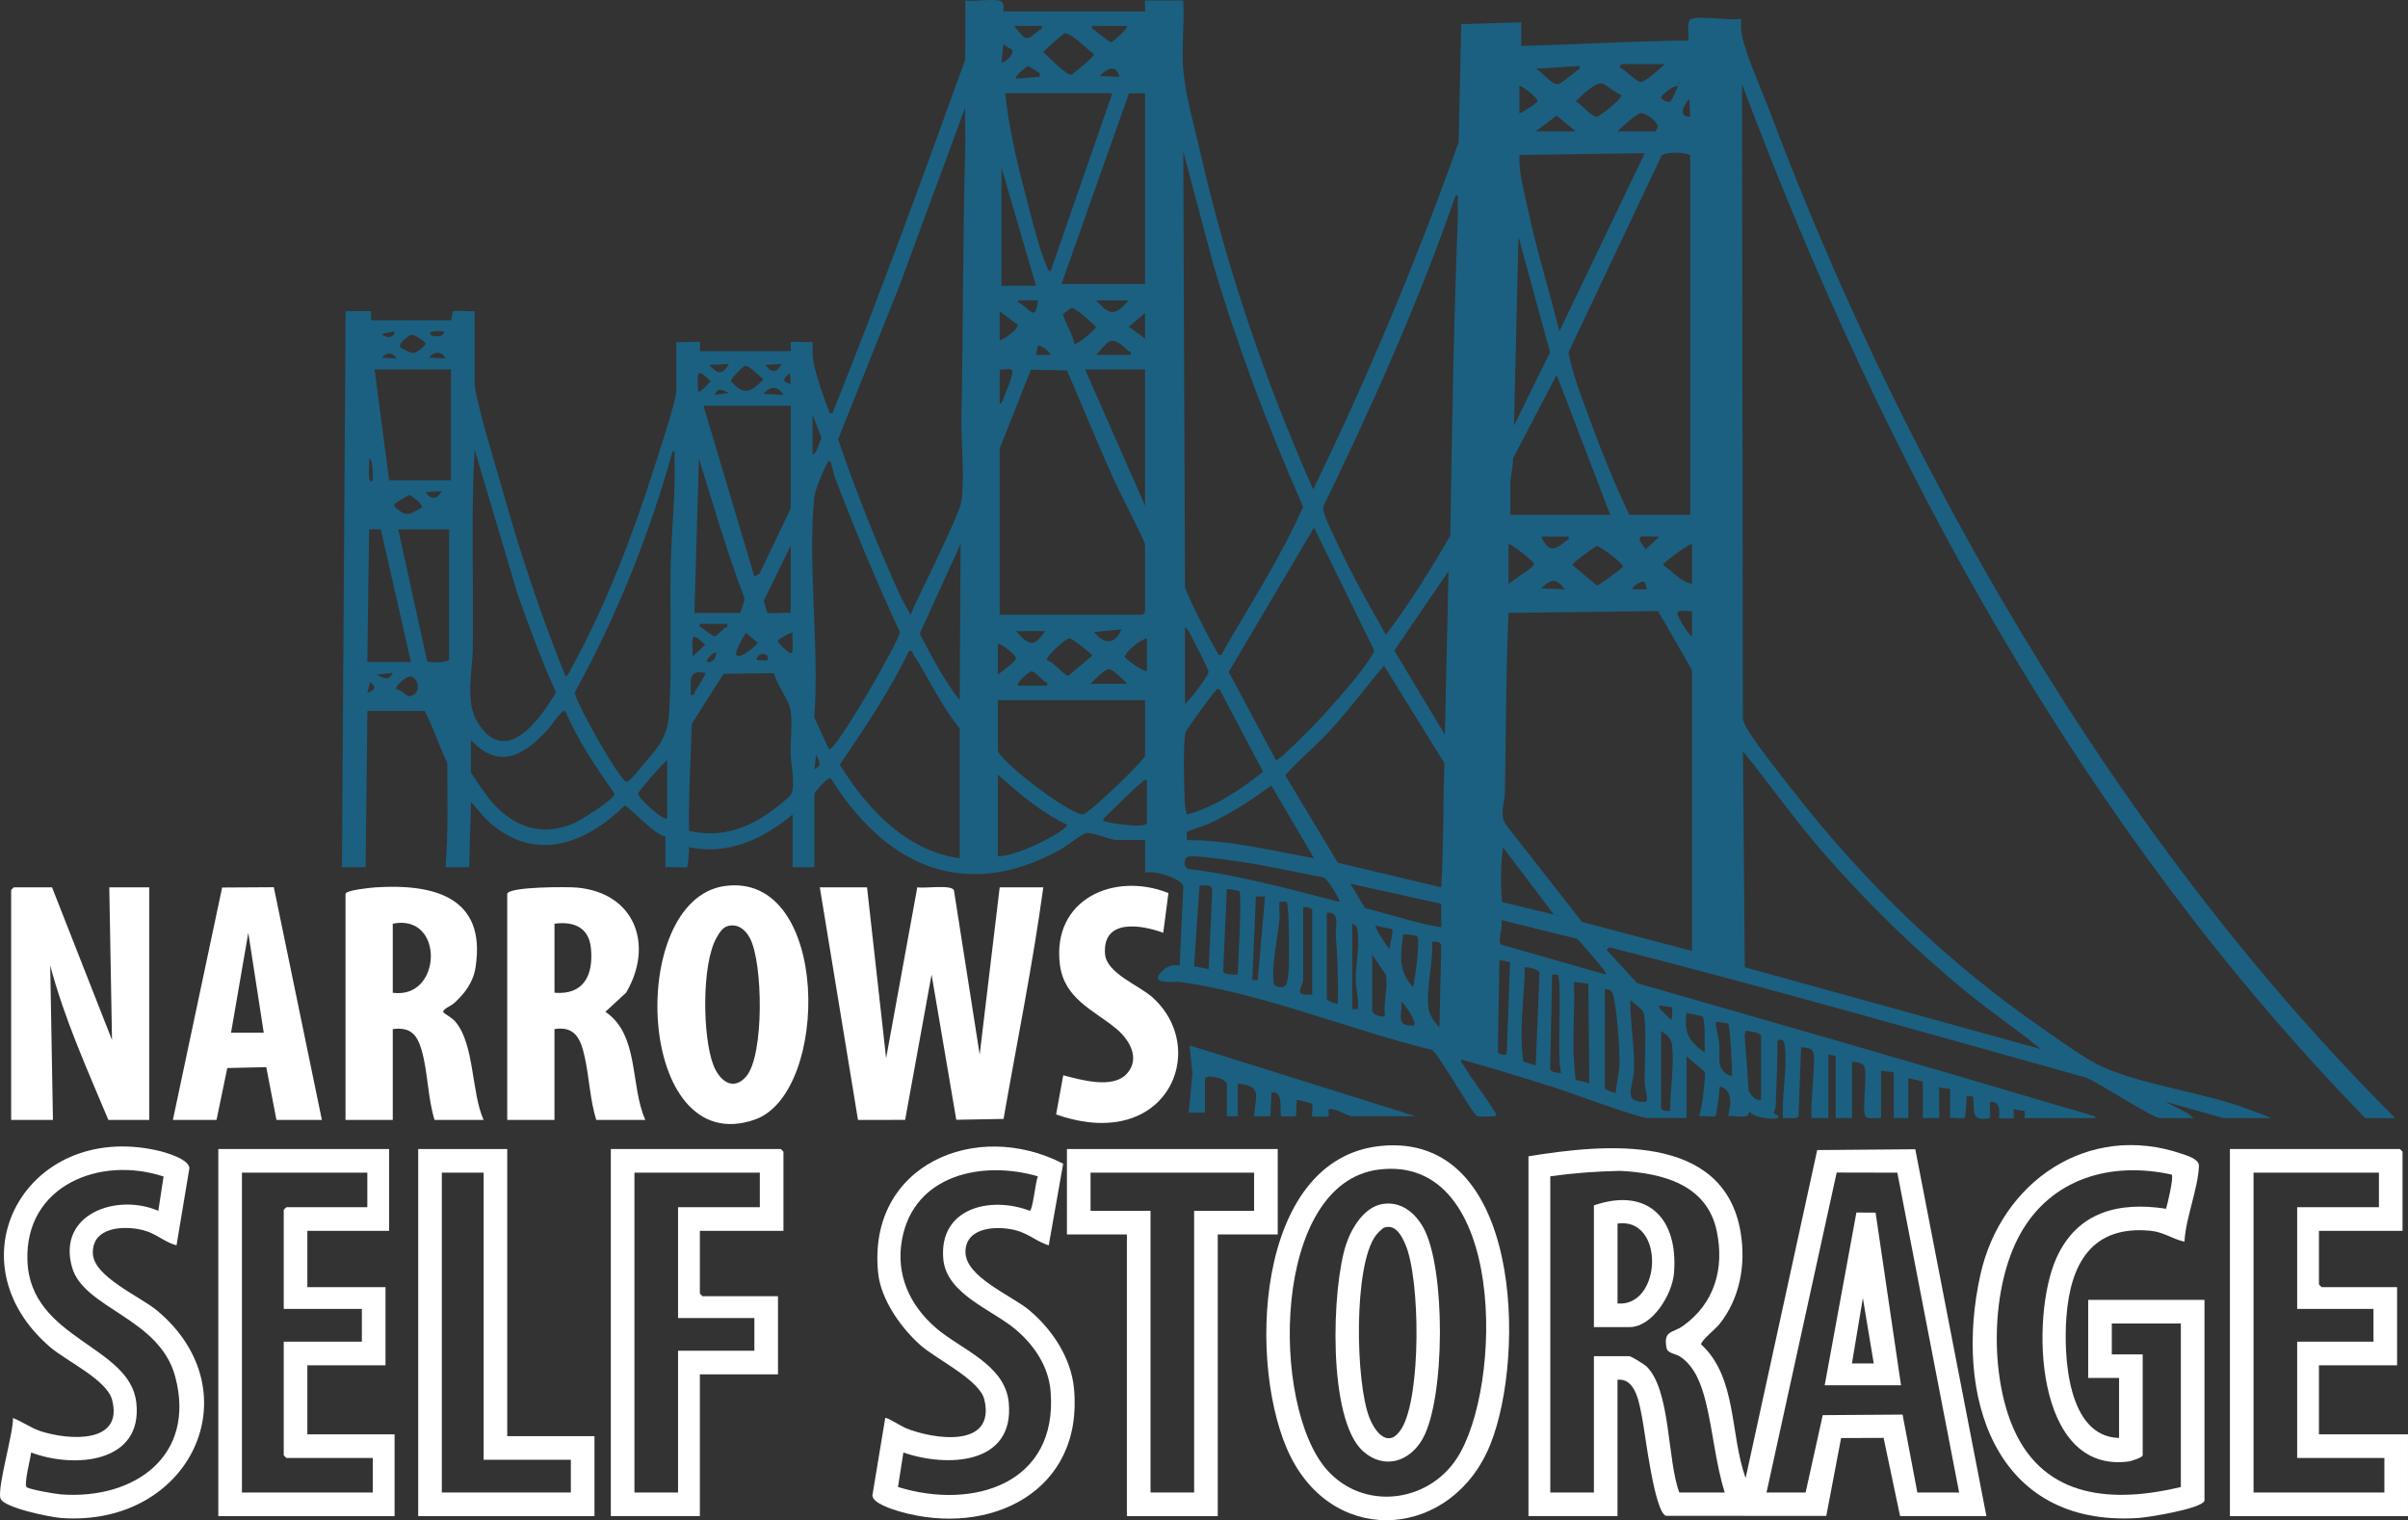
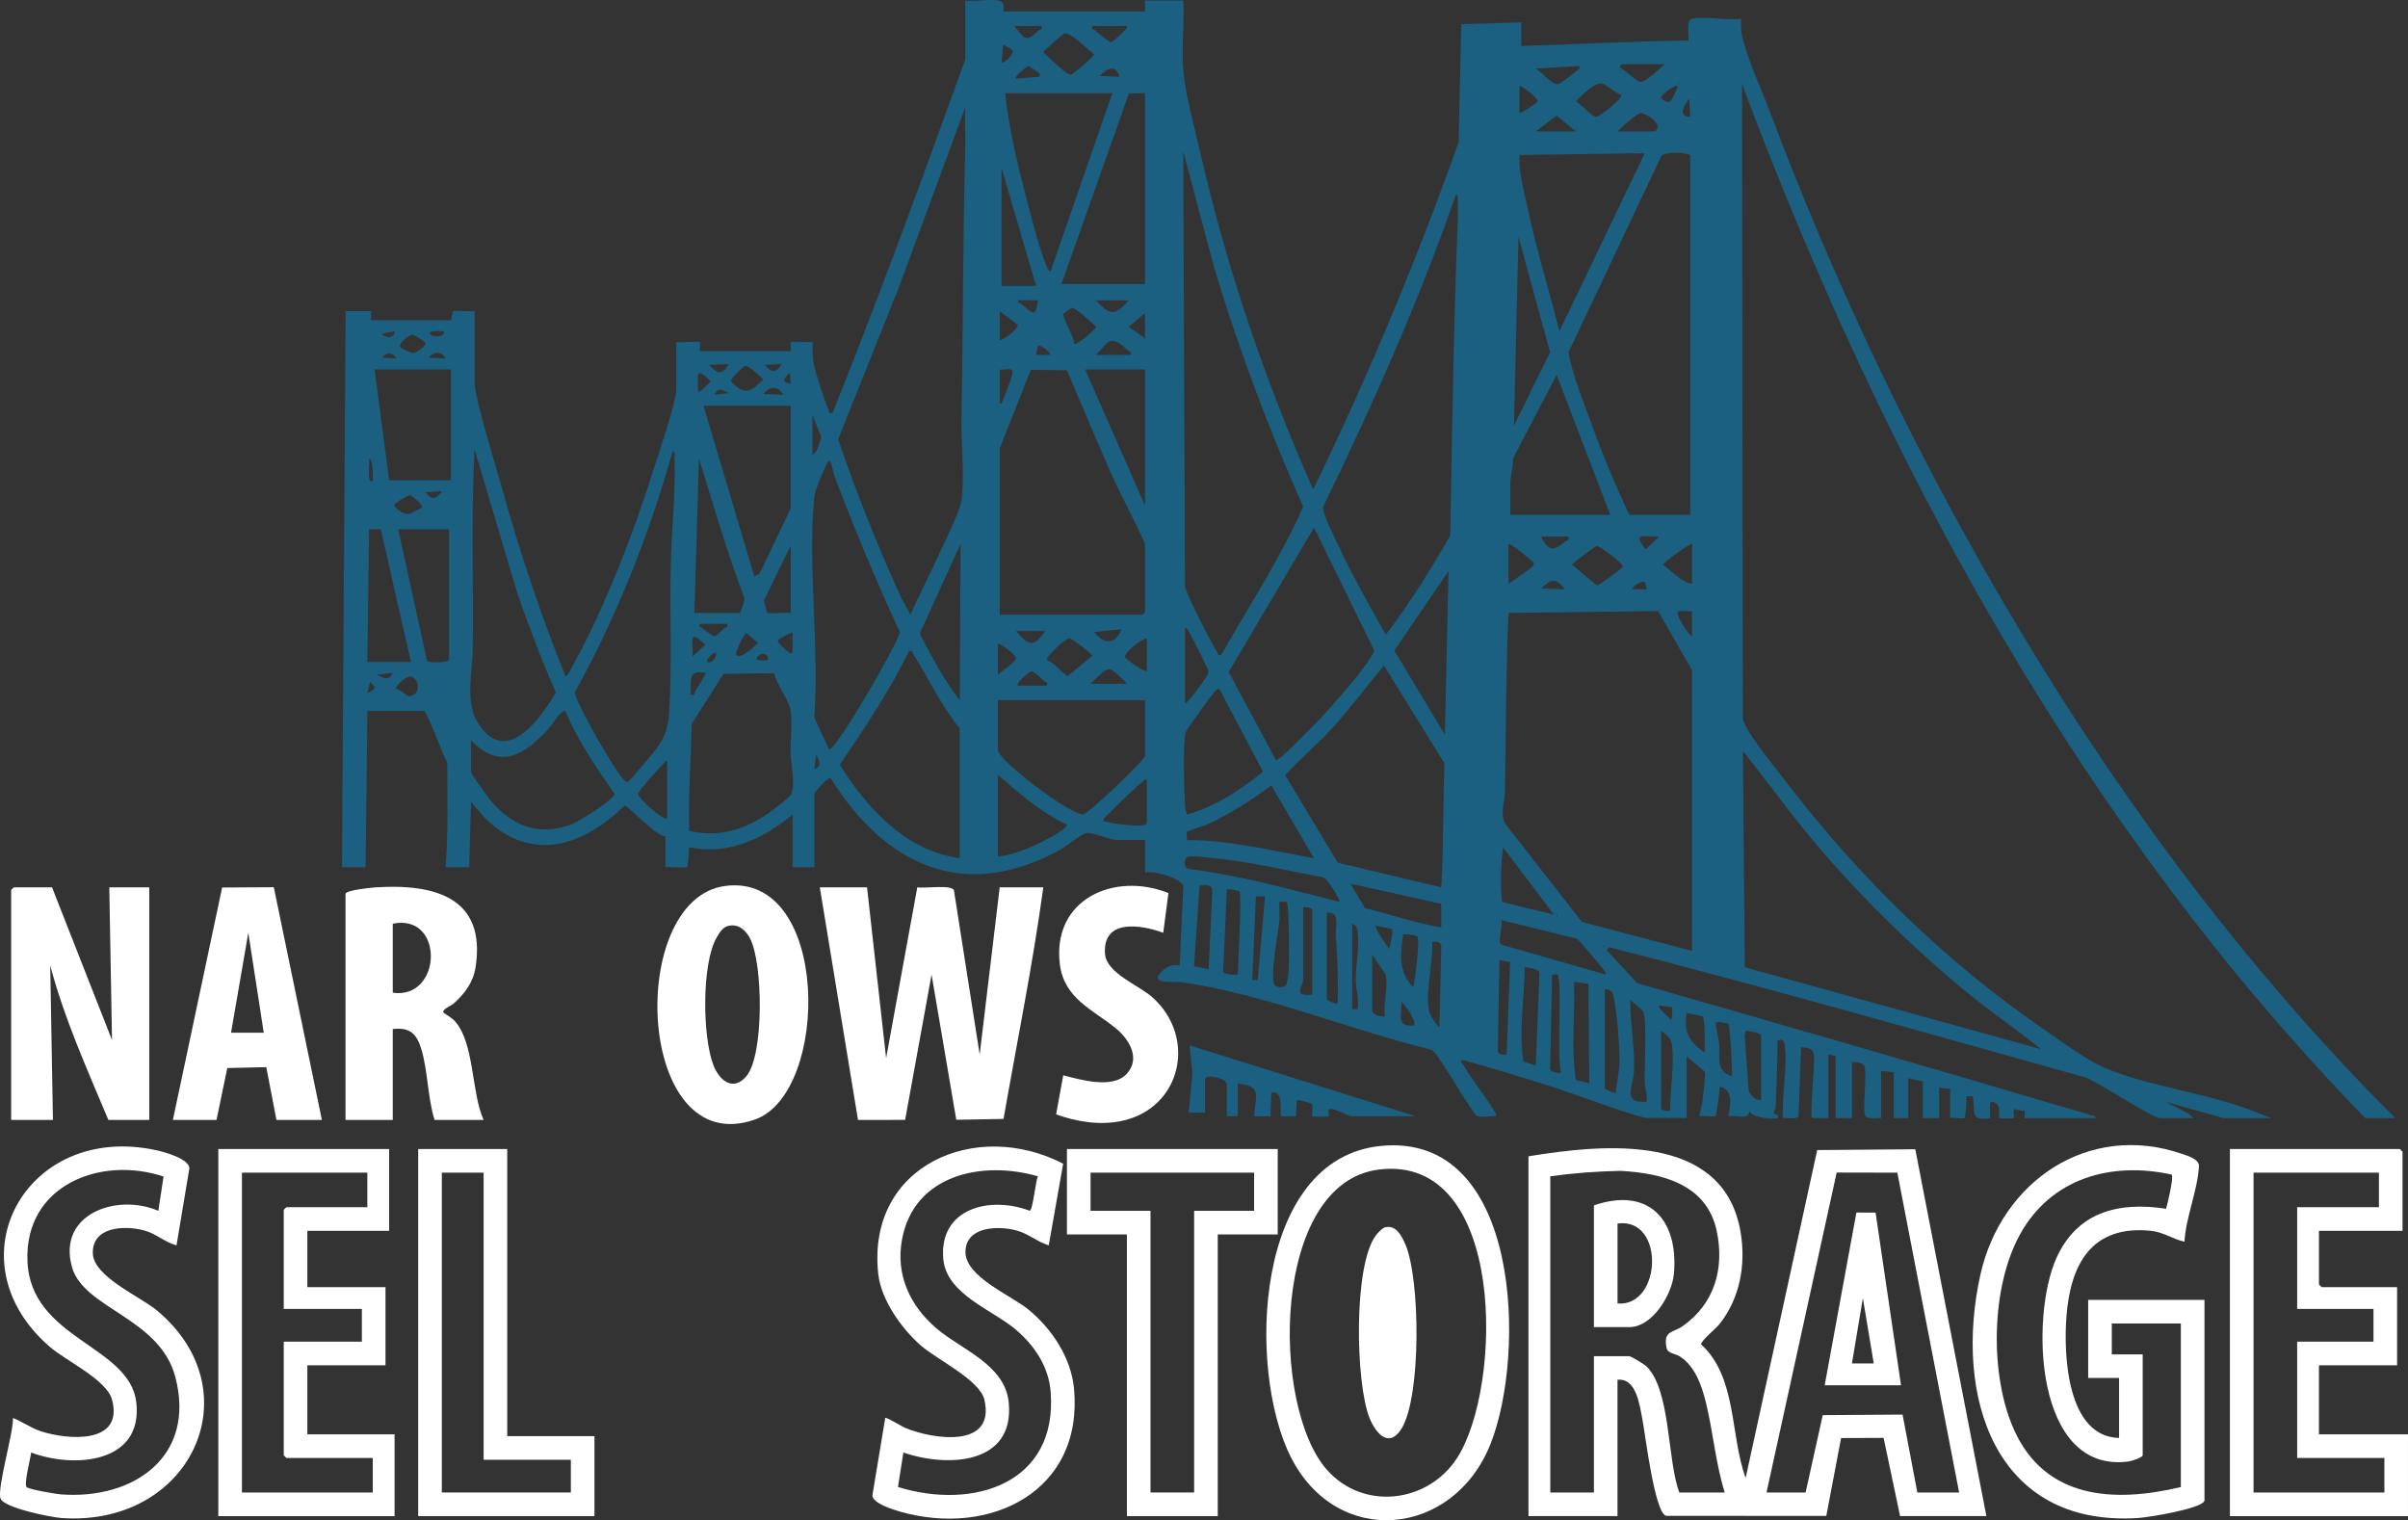
<svg xmlns="http://www.w3.org/2000/svg" id="uuid-dc5548fb-5a2b-409b-8a23-e6440b55c48d" data-name="Layer 1" width="1325.14" height="836.56" viewBox="0 0 1325.14 836.56">
  <rect x="0" y="0" width="1325.14" height="836.56" fill="#333333" stroke="none" />
  <g>
    <path d="M549.64.29c4.14.7,2.13,6,2.5,6h78c.3,0-.3-6,0-6h21c.77,12.78-1.09,26.74.12,39.38,1.26,13.15,6.31,31.31,9.37,44.63,14.54,63.51,35.68,125.57,62.01,185,30.24-62.04,56.85-125.89,80.05-190.96l1.45-65.05,33.01-1v13.01c30.57-.86,61.31-2.64,92-3,.5-2.71-1.42-10.87,1.63-11.87,5.85-1.91,20.47,1.14,27.37-.14-.08,3.06-.17,6.01.45,9.05,2.34,11.52,11.32,31.3,15.8,43.2,34.38,91.49,77.75,182.71,126.95,267.05,60.3,103.38,132.06,201.14,216.8,285.7h-16.5c-155.84-159.98-264.94-360.8-343-569.01l.45,347.56c-.15,1.52.3,2.79.83,4.17,2.66,7,21.53,30.37,27.26,37.74,38.69,49.66,84.43,93.9,136.24,129.76,8.97,6.21,24.07,17.3,33.49,21.51,23.7,10.59,57.22,14.25,82,24l11.23,4.27h-26.5l-31.99-9.01,12.51,6.49,2.98,2.52h-18.5c-4.02,0-33.52-19.48-40.7-22.3-87.29-24.41-174.45-49.29-262.3-71.72l-1.49,1.5,16.76,18.25c77.82,22.34,155.63,44.72,233.23,67.77,5.35,1.59,10.95,3.01,16.21,4.8,1.06.36,3.02.21,2.8,1.69h-39c-.2,0,.38-3.5-.05-3.95-.22-.23-4.4-.28-5.43-1.07-1.23-.07-.06,4.57-.51,5.02-.28.28-7.73.29-8.01,0-.55-.56,2.02-9.01-4.49-9.01-1.1,0-.24,7.6-.5,9.01-11.36,1.86-8.04-3.41-9.51-12.01h-3.49c.2,1.76-.46,11.37-1.05,11.95-.53.52-6.38-.24-7.95.05v-16c0-.3-4.96-.28-6-1v17h-9v-20c0-.41-7.02-1.56-8-2v22h-8v-25c0-.35-6.14-.93-7-1v26c-2.18-.26-7.33.83-8.56-.94-2.08-2.99,1.1-22.5-.57-27.43-.65-1.92-4.92-2.61-6.86-2.64v31h-9v-34c0-.21-3.34-.95-4-1v35h-9.01c-1.38-1.38,1.69-29.47,1.06-34.56-.51-4.13-3.27-4.03-7.05-4.44l-1.44,38.06c-1.22,1.76-6.39.69-8.57.94-.72-12.76,2.53-26.9,1.06-39.56-.32-2.73-1.23-4.61-4.06-2.94.05,12.07-.61,23.94-.99,35.99-.05,1.45-1.09,3.05-1.06,3.94.02.43,4,.88,2.05,2.55-1.24,1.06-14.31-.05-15.5-3.99,0,5.53-7.29,2.13-11.49,2.99-.64-.6,4.46-12.66-3.52-15.99-2.15-.9-1.28,1.53-1.45,2.51-.39,2.15-1.57,12.88-2.14,13.37-.82.7-7.09-.26-8.89.1.52-3.18,1.5-6.41,1.87-9.62.3-2.63,1.56-13.04,1.15-14.67-.16-.64-8.77-7.16-10.02-8.71v34h-21.5c-4.88,0-44.25-14.62-52.73-17.27-16.36-5.1-32.72-10.24-49.25-14.75-1.57.8,0,1.78.45,2.56,5.34,9.14,12.59,17.81,18.03,26.98.26,2.03-.08,1.3-1.47,1.48-1.71.22-7.39.36-8.82.02-2.14-.52-20.34-32.94-24.75-36.48-44.79-10.88-92.21-30.73-137.73-37.27-4.98-.72-18.87,1.69-10.7-6.25,2.73-2.65,5.69-3.53,9.48-3.02l2-43.51c-.8-4.34-16.52-9.03-21.01-7.49v-18s-15.5,0-15.5,0c-4.02,0-13.31-4.38-16.79-3.82-2.42.39-11.37,7.52-14.69,9.34-52.94,28.96-96.22,8.29-126.04-39.51-1.47-1.01-8.98,7.86-8.98,8.49v40.5h-12v-29c-16.12,13.42-35.45,22.54-57,18,.2,1.6-.58,10.5-1.05,10.95-.59.57-9.96-.3-11.95.05v-17c-4.89.2-20.94-17.17-22.36-16.93-22.81,22.17-50.97,31.8-76.53,7.32l-8.09-9.39-1,36h-13.01c1.55-19.08.95-38.27.94-57.44-4.52-9.33-7.62-19.53-12.44-28.56h-31.5l-.99,86.01h-13.01l2.01-306.01h14c.25,0-.25,5,0,5h44c.25,0,.69-4.51,1.12-4.88.88-.76,9.73.3,11.88-.12v39.5c0,8.35,12.22,47.74,15.28,58.72,9.72,34.89,21.2,69.22,34.73,102.78,1.52-.56,2.7-3.51,3.5-4.98,18.22-33.13,33.34-72.16,44.75-108.25,2.56-8.11,12.73-38.08,12.73-44.27v-26.5c2.02.35,12.55-.47,13.01,0,.3.31-.2,3.9,0,5.01h50c.2-1.11-.3-4.7,0-5.01.42-.43,10.11.33,12.01,0-.06,3.73-.19,7.34.45,11.05.98,5.68,6.02,21.21,8.45,26.55.53,1.17-.48,1.81,2.08,1.41,25.75-64.28,49.52-129.34,73.01-194.5V.29c5.65.66,13.13-.91,18.5,0ZM573.14,14.29h-15c6.57,7.89,6.14,8.99,13.72,2.29.68-.6,1.9.07,1.28-2.29ZM620.14,14.29h-19c-.63,2.36.62,1.69,1.28,2.29,1.24,1.11,8.19,6.81,9.08,6.65.62-.11,9.93-7.79,8.63-8.93ZM585.84,18.42c-.76.2-11.69,9.58-11.69,10.37,2.46,2.13,12.93,12.83,15.34,12.35.84-.17,12.83-10.2,12.6-11.26-3.15-2.22-12.96-12.31-16.25-11.46ZM557,27.42c-.15-.25-4.07-2.12-4.85-3.13l-1,9.99c.88,1.03,7.33-4.33,5.86-6.87ZM916.14,35.29h-23.5c-.12,0-2,1.45-1.02,2.01,2.9,1.2,8.61,7.54,11.17,7.79s11.02-7.63,13.35-9.8ZM572.13,40.31c-.24-.28-5.98-4.01-6.35-3.94-.56.1-7.96,5.76-6.64,6.92l12.49-.99c.87.12.6-1.87.49-1.99ZM869.13,36.3l-23.99,1.49c3.4,1.75,8.7,8.89,12.45,8.56.8-.07,8.67-6.14,9.87-7.23.97-.89,2.15-.9,1.68-2.81ZM616.13,42.29c-2.34-7.36-6.79-4.53-10.99-.49l10.99.49ZM892.13,52.31c-11.32-5.63-8.69-10.47-19.89-1.42l-5.1,4.89c2.9,1.39,8.69,8.53,11.51,8.52,1.32,0,14.68-10.28,13.48-12ZM923.64,45.29v1c.65-.33.65-.67,0-1ZM836.14,47.29v15c1.69-.19,10.01-5.92,10.01-6.51.02-2.19-9.44-9.16-10.01-8.49ZM923.13,47.3c-.87-.86-9.38,4.82-8.99,6.48.24,1.01,3.71,2.92,5.01,2.09.75-.48,4.48-8.08,3.98-8.57ZM612.14,51.29h-59c2.04,18.72,6.31,37.24,11.08,55.42,3.1,11.84,7.28,29.2,11.87,40.13.43,1.02.67,2.33,2.04,2.45l34.01-98ZM630.14,51.29l-8.89.12-37.11,104.88h46V51.29ZM930.13,64.29l-.49-9.99c-2.91,3.49-6.55,9.85.49,9.99ZM501.12,338.28c4.55-10.99,10.33-21.46,15.19-32.32,2.96-6.62,11.87-24.38,12.76-30.24,1.89-12.52-.24-32.42.02-45.98.95-49.18.72-98.77,2.08-147.92.21-7.5-.23-15.05-.05-22.54l-36.24,98.24-33.68,84.25c10.26,29.86,21.94,59.18,35.07,87.86l4.85,8.63ZM890.14,72.29h20.5c.6,0,1.49-1.64,1.57-2.51.27-2.89-6.76-7.81-9.54-7.52-1.73.19-10.77,8.05-12.53,10.03ZM867.14,72.29l-10.51-8.67-11.49,8.67h22ZM672.12,360.28c15.29-26.91,32.53-53.13,45.01-81.42-19.18-43.46-36.02-87.96-49.49-133.58l-16.49-61.99.97,239.52c.48,3.91,14.82,31.6,17.79,36.19.62.97-.11,1.8,2.22,1.28ZM905.13,84.3l-69,.99c-.37,9.83,2.47,19.45,4.49,29.02,4.85,22.92,11.87,45.29,17.52,67.98l46.98-97.99ZM930.14,283.29V85.79c0-1.94-14.2-2.73-15.9.1l-51.08,107.99c2.16,11.99,7.04,24.1,11.23,35.66,6.6,18.21,13.95,36.26,22.25,53.75h33.5ZM570.14,157.29l-19-65v65h19ZM801.15,107.3c-20.45,58.76-45.86,115.68-72.99,171.59-.5,3.89,6.04,16.26,8.12,20.77,7.84,16.96,17.15,33.38,26.36,49.62,13.15-17.24,24.59-35.77,35.46-54.53.95-57.74,1.83-115.4,4.09-172.91.14-3.57.09-7.48-.04-11.05-.05-1.21.75-3.72-.99-3.48ZM833.12,234.28l19.89-40.45-17.37-63.55-2.51,104ZM571.14,165.29c-2.82.09-5.69-.15-8.52,0-1.13.06-2.74-.65-2.47.99,6.33,2.82,9.67,11.93,10.99-.98ZM621.14,165.29h-18c7.82,8.47,10.3,8.67,18,0ZM591.15,189.29c1.19.89,12.22-8.23,11.95-9.43-1.7-1.97-11.65-10.78-13.31-10.46-.29.05-4.69,3.16-4.71,3.46-.15,2.42,6.11,12.77,6.08,16.43ZM550.14,171.29v16c2.56-.53,10.02-6.19,10.01-8.49l-10.01-7.51ZM630.14,186.29v-14l-8.98,7.5,8.98,6.5ZM217.13,182.3l-6.99,1.48c1.85,2.48,7.14,2.44,6.99-1.48ZM244.13,182.3c-.24.02-9.71-.83-6.99,1.98,1.01,1.05,8.07,1.58,6.99-1.98ZM220.32,191.14c.37.6,5.9,3.29,7.25,3.16,1.5-.15,7-3.77,6.56-5.5-.2-.78-5.96-4.71-7.45-4.57-1.61.15-7.71,4.72-6.37,6.91ZM603.14,195.29h19c.63-2.36-.61-1.69-1.28-2.29-3.3-2.94-8.08-8.12-12.22-3.71l-5.5,6ZM578.14,195.28c-.33-1.71-5.9-5.97-6.99-4.99l-1.01,4.99h8ZM218.14,197.28c-1.88-3.59-5.55-3.44-7.99-.49l7.99.49ZM245.14,197.28c-1.86-4.06-6.42-4.1-8.99-.49l8.99.49ZM401.14,200.3l-10.99.48c4.9,4.96,7.02,5.98,10.99-.48ZM430.14,200.3l-8.99.49c3.42,4.59,6.09,4.58,8.99-.49ZM409.84,201.4c-1.08.28-7.89,7.19-7.66,8.29,7.39,8.39,10.83,6.03,17.94-.89-2.13-1.72-7.98-7.99-10.28-7.39ZM248.14,203.29h-42l8,61h34v-61ZM550.14,203.29v19c1.53-.24,2.2-3.39,2.75-4.75,1.24-3.05,4.13-9.84,4.27-12.75.15-3.06-5.38-.91-7.02-1.5ZM550.14,338.29h78.5c.11,0,1.5-1.39,1.5-1.5v-37c0-1.99-14.95-30.79-17.18-35.82-8.84-19.96-17.25-40.11-25.81-60.19l-19.86-.31-17.16,43.33v91.5ZM630.14,203.29h-33l33,75v-75ZM384.14,215.29c1.14,1.28,5.96-4.67,6.97-5.49-8.58-8.7-7.09-3.49-6.97,5.49ZM435.13,211.29l-.49-5.99c-3.44,2.76-4.9,4.77.49,5.99ZM886.14,283.29l-29.5-77-24.02,45.97c.21,3.98-1.47,10.33-1.47,13.53v17.5h55ZM431.14,217.28c-2.89-4.99-7.47-4.97-10.99-.48l10.99.48ZM401.13,216.3c-3.52-1.55-5.73-3.68-7.99.98l7.99-.98ZM435.14,223.29h-48l28.01,94,2.85-1.63,17.13-35.87v-56.5ZM447.14,250.29c3-1.76,3.56-6.46,4.9-9.48l-4.9-12.52v22ZM261.15,247.3c-1.98,36.36-.49,73.02-.97,109.54-.16,12.14-4.16,28.89,2.14,39.78,15.16,26.2,34.32.27,43.63-15.64-8.01-17.57-14.56-35.73-21.08-53.91l-23.72-79.77ZM370.15,248.3c-12.89,46.1-30.77,90.86-53.84,132.73.91,6.81,24.94,48.42,28.37,49.26,1.46.36,7.13-6.98,8.44-8.52,8.42-9.97,14.19-15.3,15.07-28.93,1.71-26.5.3-55.3.92-82.08.43-18.7,2.8-40.54,2.04-58.97-.05-1.21.76-3.72-.99-3.48ZM205.13,264.29c.07-2.12.07-4.24-.12-6.37-.1-1.09-.46-5.52-1.87-5.62.28,3.35-.43,7.25-.01,10.51.19,1.46.77,3.11,2,1.48ZM382.14,337.29h25c.42,0,2.73-6.93,2.6-8.03-9.61-25.23-17.14-51.21-25.11-76.97l-2.49,85.01ZM457.13,254.29c-1.43-1.46-1.74.39-2.22,1.28-2.08,3.79-6.44,14.14-6.82,18.17-3.66,38.21,2.87,82.25.03,121.08l8.04,17.47c2.99,2.32,38.53-59.04,39.05-64.5-13.05-27.99-24.8-56.4-35.81-85.25-.67-1.77-1.96-7.94-2.26-8.25ZM243.14,270.3l-8.99.49c3.15,4.55,6.09,4.09,8.99-.49ZM232.13,279.27c.99-1.43-5.76-6.64-6.64-6.82-.76-.15-8.03,4.49-8.34,4.86-.47.56-.14,1.39.62,2.06,6.38,5.7,7.9,3.34,14.37-.1ZM702.15,418.29c1.34,1.02,22.45-20.75,24.5-22.98,7.58-8.26,22.57-24.97,27.93-34.06.67-1.13,1.51-2.11,1.55-3.53l-33.01-67.42-46.94,79.48,25.97,48.51ZM202.14,364.29h24l-16.58-73.06-6.43.05-.99,73.01ZM247.14,291.29h-28l15.88,72.42c.82,1.21,12.12,1.08,12.12-.92v-71.5ZM863.14,295.29h-15c4.06,8.66,7.33,7.79,13.73,2.29.72-.62,1.88.05,1.27-2.29ZM913.14,295.3c-8.02.47-15.32-2.98-7.5,6.97l7.5-6.97ZM528.13,385.29l.51-86.01-22.5,49.44c6.63,12.53,13.19,25.4,21.99,36.57ZM830.14,321.29l12.02-8.47c.74-.76,2.19-1.67,1.93-2.92-.18-.86-11.64-10.22-13.95-10.61v22ZM931.14,299.29c-2.55.43-15.98,10.51-15.98,11.5,4.94,3.53,9.96,9.42,15.98,10.5v-22ZM435.14,337.29v-37l-14.93,30.5c.68,1.08,1.79,6.16,2.05,6.38.88.77,10.64-.31,12.89.12ZM878.8,300.46c-.96.08-13.64,9.47-13.64,10.33l13.62,11.4c.87.15,14.14-9.55,14.36-10.41.39-1.54-12.84-11.45-14.34-11.32ZM795.13,404.29l2-89.99-29.83,43.68,27.83,46.31ZM861.14,324.28c-4.78-6.49-7.69-5.61-13-.49l13,.49ZM905.09,320.33c-1.38-1.02-6.53,1.94-6.95,3.95h7.99c.28-.26-.88-3.83-1.05-3.95ZM931.14,523.29v-154.5l-18.67-32.54-82.34,1.03c-1.47,32.79-1.35,65.64-1.95,98.55-.1,5.6-3.26,12.97.72,18.2l41.69,53.31,60.55,15.95ZM931.14,336.29c-1.81.56-8.6-1.47-8.02,1.51.46,2.35,5.67,10.96,8.02,12.49v-14ZM400.14,343.29h-15c-.6,2.34.55,1.67,1.27,2.29,1.09.94,6.09,4.77,7.09,4.6.35-.06,4.42-3.78,5.36-4.61.68-.6,1.9.07,1.28-2.29ZM652.14,387.29c2.57-1.72,12.9-15.64,12.95-17.49.04-1.41-8-16.93-9.44-19.52-.81-1.47-1.98-4.43-3.52-4.98v42ZM617.13,346.3l-14.99,1.49c5.42,6.87,11.54,7.16,14.99-1.49ZM575.14,347.29h-16c6.94,7.77,9.63,9.43,16,0ZM405.14,360.29c2.09,2.92,10.33-4.67,11.98-6.5l-6.49-5.47c-.87.07-6.38,10.72-5.49,11.96ZM436.13,348.29c-.77-.79-7.73,3.64-7.99,4.01-.89,1.28,5.47,6.53,6.51,6.97,2.03.87,1.41-1.4,1.49-2.48.2-2.81-.14-5.7,0-8.51ZM381.15,361.29l6.97-6.5c-1.61-1.14-6.47-6.88-6.98-3.02-.39,2.94.27,6.48.01,9.52ZM576.14,363.27c4.36,1.58,7.32,6.35,11.48,8.76l13.49-11.24c0-.78-11.03-9.49-12.48-9.49-2.54,0-13.55,10.47-12.49,11.97ZM631.14,351.29c-3.13.34-12.51,7.74-12.07,10.43.12.71,10.15,8.06,12.07,7.57v-18ZM549.14,371.29c1.77-1.8,10.32-7.1,9.93-9.36-.24-1.39-7.6-7.73-9.93-7.64v17ZM528.14,472.29v-71.5c-10.34-12.54-17.15-27.78-25.76-41.21-.63-.97.1-1.79-2.22-1.28-10.6,22.04-24.33,42.3-38.01,62.49,14.9,24.07,36.45,47.42,65.99,51.5ZM394.13,359.3c-1.07-1.13-6.12,3.94-4.99,4.99,3.21.71,4.9-2.28,4.99-4.99ZM422.13,363.29c2.28-2.21-3.27-6.39-5.99-.49.76.79,5.77.7,5.99.49ZM793.13,488.29c1.38-22.71.9-45.5,1.77-68.26l-33.26-53.72c-10.11,11.85-19.36,24.58-29.99,35.99-7.8,8.38-16.96,15.94-24.38,24.3l28.92,48.14,56.94,13.55ZM620.14,376.29c-1.21-1.93-7.89-7.89-9.55-8.05-2.53-.25-8.41,5.92-10.45,8.05h20ZM560.14,377.29h16c.62-2.36-.6-1.69-1.28-2.29-1.35-1.19-5.89-5.67-7.05-5.57-1.94.17-8.92,6.76-7.67,7.86ZM216.14,370.3l-8.99.98c3.65,1.69,6.64,3.84,8.99-.98ZM388.13,370.3c-9.86-2.03-7.75,4.39-7.99,11.99,2.72.6,1.7-.83,2.47-1.99s6.11-9.49,5.52-10ZM425.98,370.45l-27.83.34-17.46,27.54c-.5,19.7-1.85,39.21-1.49,58.91,16.93,3.66,30.46-.54,44.26-10.14,2.16-1.5,11.17-8.37,11.95-10.05,2.48-5.31-.18-16.48-.31-22.23-.15-7.21,1.03-17.31-.02-23.98-.85-5.44-7.81-14.34-9.1-20.4ZM218.14,379.27c2.44-.13,5.5,4.13,7.31,3.85,6.87-1.06,4.9-10.72.21-10.82-2.26-.05-8.67,5.38-7.52,6.97ZM202.15,381.29c4.09-1.67,5.54-2.9,1.48-5.99l-1.48,5.99ZM671.12,379.29c-1.54-.37-1.6.25-2.42,1.06-1.65,1.63-15.97,21.32-16.32,22.68-1.42,5.52-.8,32.78-.29,39.8.14,1.91.52,3.63,1.08,5.43,15.48-4.34,29.45-13.58,41.89-23.58l-23.93-45.4ZM630.14,385.29h-81v27.5c0,5.2,38.29,34.79,46.69,35.34,2.81.25,34.31-29.97,34.31-32.34v-30.5ZM259.14,407.29v17.5c0,.97,9.54,14.24,11.03,15.97,11.97,13.89,26.85,19.72,44.65,12.71,3.97-1.56,23.37-13.58,23.38-16.67-10.09-14.47-20.19-29.17-27.08-45.51-1.84-1.33-7.95,8.37-9.47,10.01-13.12,14.11-26.42,22.77-42.51,5.99ZM1123.14,577.28c-13.18-10.72-27.3-20.26-40.48-31.01-28.25-23.06-56.2-50.38-80.04-77.96-15.3-17.7-28.85-36.79-43.48-55.01l1.04,118.96,162.95,45.03ZM448.15,423.29c4.66-2.26,2.53-4.47.98-7.99l-.98,7.99ZM367.14,450.29v-32c-2.4,1.78-16.03,17.27-16.04,18.5,0,2.36,14.26,15.34,16.04,13.5ZM549.14,426.29v45c6.72-.52,13.54-3.16,19.67-5.83,3.11-1.35,18.31-8.77,18.34-11.66-14.32-6.79-26.25-17.13-38.01-27.51ZM631.14,429.29c-1.75-.44-2,.72-3.01,1.49-4.83,3.7-12.72,11.86-17.52,16.48-1.17,1.13-3.45,2.9-3.48,4.52,2.89,1.19,24.01,4.41,24.01,1.01v-23.5ZM723.14,472.28l-23.52-40c-11.07,8.03-22.32,15.49-34.8,21.18-1.98.9-11.57,3.84-11.73,4.44-.3,1.12.26,3.05.06,4.39,23.7,0,46.85,5.84,70,9.99ZM855.13,503.28l-27.99-36.99c-1.26,9.92-1.49,20.05-.57,30.05l28.55,6.94ZM737.13,496.29c.68-.66-6.71-13.26-8.97-13.52-16.86-3.11-33.64-7.1-50.67-9.33-4.43-.58-20.76-2.97-23.72-1.99-2.44.8-2.44,5.93.01,6.7,28.29,3.4,55.84,11.15,83.34,18.15ZM793.09,497.33l-49.95-11.04,8.04,13.45c13.99,3.4,27.77,8.23,41.95,10.55l-.04-12.96ZM665.13,533.29l2-43.51c-.39-3.55-4.32-2.4-7-2.5l-3.05,44.44,8.05,1.57ZM682.03,490.4c-.26-.3-6.56-1.43-6.88-1.11l-2.04,45.34c.41,1.76,6.46,1.79,8.04,1.67.16-5.72,2.38-44.15.89-45.9ZM696.14,493.29h-5.01s-1.99,46.01-1.99,46.01h2.99s4.01-46.01,4.01-46.01ZM708.11,496.31c-.14-.14-3.82-.16-3.97-.02-.34.33.15,7.68-.01,9.49-.84,9.03-4.91,27.85-3.03,35.84.31,1.33,5.47,2.98,6.84-.04.57-1.26,1.1-6.02,1.24-7.76.35-4.38.28-36.21-1.07-37.52ZM722.14,547.29v-46.5c0-1.31-3.69-1.83-5-1.5v39.5c0,4.76-6.4,9.39,5,8.5ZM730.14,502.29v47.5c0,.86,5.57,2.98,5.99,2.5.47-12.55-.15-25.01-1.03-37.46-.39-5.51,2.8-13.24-4.96-12.54ZM856.64,503.29v1c.65-.33.65-.67,0-1ZM867.84,516.59l-41.7-10.3c1.18,3.35-2.24,11.71-.02,13.51l57.52,16.47c.1-1.34-1.69-3.42-2.54-4.45-1.92-2.34-11.91-14.25-13.27-15.22ZM744.14,508.29v47h3c.83-5.61-1.06-11.09-1.06-16.5,0-8,1.97-16.67,1.12-25.06-.25-2.5-.25-4.39-3.06-5.44ZM766.07,511.36c-.3-.35-7.5-1.46-8.92-2.06-1.07,1.08,6.14,11.39,7.5,12.99.06-1.83,2.27-9.95,1.43-10.93ZM780,515.43c-.56-.89-7.46-1.58-7.86-1.15-1.4,11.39-2.84,19.97,5.51,29,1.04-4.28,3.88-25.4,2.36-27.85ZM792.13,565.29l1.01-44.5c-.22-2.84-2.6-2.66-5-2.5.51,11.22-3.35,25.67-2.03,36.53.41,3.38,3.44,8.11,6.02,10.47ZM882.64,520.29v1c.65-.33.65-.67,0-1ZM755.14,525.29v30.5c0,2.66,4.7,3.96,7,3.5-1.03-7.71,1.87-15.46.46-22.96l-7.46-11.04ZM831.02,529.4l-5.88-1.1-.86,50.35c.16,1.8,4.7,2.4,4.87,1.08l1.87-50.33ZM845.13,586.29l2.02-50.51c.77-2.58-7.69-3.83-8.01-3.48-.37,17.21-3.31,34.75-.84,51.83l6.83,2.17ZM857.13,536.29c-.21-.2-2.18.13-2.99,0l-1.08,51.54c-.67,2.23,5.63,2.9,6.07,2.46-2.6-7.15.72-51.43-2-54ZM874.08,541.34l-7.94-1.05c.63,13.97-.84,28.65-.05,42.54.1,1.67.76,10.94,1.13,11.37.25.29,6.24,1.29,7.39,2.1l-.54-54.97ZM883.14,544.29v54.5c0,.87,5.52,2.93,5.99,2.5.43-5.14,2.07-11.45,2.09-16.49.03-9.46-1.28-27.72-3.33-36.81-.59-2.63-1.94-3.66-4.75-3.7ZM906.14,606.29c.65-3.62-.92-7.04-1.04-10.46-.26-7.22,1.38-35.12-.9-39.1-1-1.74-5.3-4.92-7.04-6.45-.14,13.03,2.7,26.51,1.98,39.49-.48,8.69-6.68,17.34,7.01,16.51ZM778.13,564.29c1.74-1.77-4.77-11.66-6.98-12.99.6,7.67-3.36,13.68,6.98,12.99ZM920.08,554.34c-.25-.25-5.75-.75-6.94-1.05-1.32,1.24,5.63,6.79,6.5,7.99.82-.93.68-6.7.44-6.94ZM937.01,559.42c-.29-.35-7.45-1.6-8.86-2.13-1.66,11.11,1.37,15.73,9.98,22-.15-3.31.41-18-1.12-19.87ZM951.08,563.35c-.19-.21-4.51-.88-5.51-1.01q-1.6-.21-1.38,1.39c.5,3.65,1.58,7.41,1.94,11.08.7,7.31-2.4,14.44,7.01,17.48.22-3.45-1.07-27.87-2.06-28.94ZM914.14,567.29v42.5c0,1.31,3.69,1.83,5,1.5-.14-11.72,2.23-23.83,1.07-35.56-.44-4.44-2.54-5.93-6.06-8.44ZM969.14,605.29v-35.5c0-1.31-6.97-2.67-8.49-2.51l-.55,2.52,2.24,30.79c1.53,2.32,3.65,5.14,6.8,4.7Z" fill="#1b6080" />
    <path d="M663.14,612.29h-9s2.04-21.55,2.04-21.55l-1.52-15.47,124.49,39.01h-35.5c-1.11,0-9.39-4.56-11.99-4.01-1.24.14-.05,3.54-.51,4.02-.31.33-8.69.32-9.01,0-.49-.5.65-5.68-.12-6.87-.23-.36-7.27-2.21-8.36-2.15l-.51,9.02c-1.47-.24-7.7.33-8.01,0-1.33-1.41,1.77-14.74-5.48-13.02l-.51,13.02h-9.01c.55-10.77,5.09-16.71-9-18.01v18h-6v-17.5c0-3.7-12-5.87-12-3v18.5Z" fill="#1b6080" />
  </g>
  <g>
    <path d="M841.14,636.29c41.59-6.78,107.46-13.38,116.73,41.77,2.99,17.78-.33,36.47-11.75,50.7-1.91,2.38-10.03,8.97-10,11.01,19.88,18.16,15.83,49.62,24.52,73.52l39.38-180.43,53.98-.45,39.13,201.87h-47.5l-9.07-43.04-23.39.09-8.15,42.85-88.24-.06c-6.36-2.18-11.41-45.27-12.95-53.05s-3.31-22.97-13.71-21.79v75h-49v-198ZM949.14,821.29c-5.09-16.18-6.43-33.72-10.49-50.01-2.29-9.17-5.88-19.41-14.17-24.83-2.44-1.59-6.75-1.65-7.35-4.64-1.96-9.79,3.31-8.15,8.92-12.11,17.5-12.34,23.07-31.78,18.64-52.46-5.49-25.62-30.04-31.72-53.06-32.94-12.83.27-25.77,1.2-38.49,2.99v174h24v-75h19.5c1.02,0,8.33,4.54,9.41,5.59,13.43,13.02,11.38,51.72,18.09,69.41h25ZM972.14,821.29h21.5l9.43-42.57,43.93-.3,8.13,42.87h23l-34.01-175.99-33.38-.07-38.61,176.06Z" fill="#fff" />
    <path d="M1213.14,825.79c-1.38,4.47-31.22,9.21-36.46,9.54-79.56,5.11-101.54-67.8-86.86-133.86,11.35-51.08,59.18-84.35,111.1-66.47,3.11,1.07,9.32,2.94,9.17,6.63-.5,12.72-7.31,28.5-7.96,41.66-6.57-1.45-11.45-5.29-18.5-6-32.54-3.25-44.31,18.18-46.48,47.5-1.55,20.98.34,65.8,28.99,66.49v-33h-17v-43h64v110.5ZM1200.14,818.29v-90h-38v17h17v55.5c0,1.25-6.23,3.23-7.59,3.41-52.14,7.11-54.32-79.84-39.9-111.9,11.45-25.45,34.26-31.17,60.36-27.14.81-2.8,4.36-17.47,3.07-18.82-33.41-7.33-66.37,2.01-83.46,32.93-16.05,29.05-16.78,77.31-3.34,107.38,17.16,38.39,55.19,40.41,91.86,31.64Z" fill="#fff" />
    <path d="M477.14,488.29l10.5,94.01,17.16-94.05c3.56.82,19.03-1.69,20.17,1.71l14.16,90.33,11.01-91.99h24c-5.82,42.61-14.46,85.02-21.88,127.42l-26.01.47-13.6-79.9-14.55,79.96-25.94.04-21.01-127.99h26Z" fill="#fff" />
    <path d="M214.14,632.29v45h-45v31h43v43h-43v38h48v45h-97v-202h94ZM202.14,645.29h-69v176h72v-19h-47.5c-.11,0-1.5-1.39-1.5-1.5v-62.5h43v-18h-43v-54.5c0-.11,1.39-1.5,1.5-1.5h44.5v-19Z" fill="#fff" />
    <path d="M1322.14,677.29h-46v29.5c0,.11,1.39,1.5,1.5,1.5h41.5v43h-43v38h49v45h-98v-202h93.5c.11,0,1.5,1.39,1.5,1.5v43.5ZM1309.14,645.29h-69v176h72v-19h-48v-64h42v-18h-42v-56h45v-19Z" fill="#fff" />
    <path d="M585.07,640.38l-7.94,44.91c-6.46-1.95-11.1-6.48-18.19-8.31-9.9-2.55-27.42-2.08-27.64,11.78s25.21,24.02,34.85,32.01c12.78,10.59,23.23,26.31,24.86,43.14,5.49,56.77-46.19,82.15-95.86,67.86-3.76-1.08-15.07-4.55-15.06-8.93l7.06-42.56c.61-.63,9.25,4.75,11.01,5.48,15.44,6.38,49.84,11.47,43.55-15.55-2.53-10.87-26.31-22.16-35.1-29.91-10.7-9.44-21.84-25.14-23.35-39.65-6.22-59.59,53.91-85.12,101.81-60.28ZM571.14,647.3c-30.63-8.89-68.17-.92-74.75,34.75-3.56,19.27,4.2,36.23,18.73,48.75,13.71,11.82,37.98,20.02,40,41,3.29,34.32-33.91,35.81-57.98,27.49l-2.98,18.97c41.59,12.87,88.04-1.9,84.01-52.5-1.09-13.7-8.84-25.26-19.02-33.98-12.92-11.06-38.32-19.48-40.05-38.95-2.49-28.03,25.75-34.88,47.55-26.57,1.71-.15,3.2-16.16,4.5-18.96Z" fill="#fff" />
    <path d="M97.13,685.29c-6.62-1.75-11.1-6.47-18.19-8.31-10.6-2.74-28.31-2.03-27.85,12.77.41,12.87,26.14,23.68,35.52,31.56,53.26,44.77,17.98,119.18-53.01,114.01-5.64-.41-31.57-5.57-33.31-10.72-1.99-5.86,7.12-35.92,6.86-44.32,5.22,2.08,9.82,5.51,15.21,7.28,14.99,4.91,45.81,7.33,39.31-17.31-2.89-10.96-25.25-21.37-34.06-28.94-55.31-47.54-13.46-123.96,58.37-108.37,4.75,1.03,17.79,4.67,18.26,9.83l-7.1,42.52ZM90.01,647.42c-34.95-11.58-76.47,4.94-74.91,46.41,1.62,43.33,56.46,46.36,59.93,78.07,3.66,33.48-34.52,36.23-57.88,27.39-.3,2.96-4.23,17.9-2.43,19.12,1.95,1.32,15.78,3.69,18.88,3.93,40.32,2.99,74.46-21.15,62.82-64.82-8.64-32.42-50.37-37.37-56.79-60.21-8.24-29.31,24.64-40.86,47.5-31.01l2.88-18.88Z" fill="#fff" />
-     <path d="M431.14,677.29h-46v34.5c0,.11,1.39,1.5,1.5,1.5h41.5v43h-43v78h-49v-202h93.5c.11,0,1.5,1.39,1.5,1.5v43.5ZM418.14,645.29h-69v176h24v-78h42v-18h-42v-61h45v-19Z" fill="#fff" />
    <path d="M703.14,632.29v47h-33v155h-50v-155h-33v-47h116ZM690.14,645.29h-90v21h33v155h24v-155h33v-21Z" fill="#fff" />
    <path d="M28.64,488.29l33,84.01-1.5-84.01h22v128h-22.5c-11.67-27.89-24.26-55.69-32-85.01l1.5,85.01H6.14v-126.5c0-.11,1.39-1.5,1.5-1.5h21Z" fill="#fff" />
    <path d="M279.14,632.29v158h48v44h-97v-202h49ZM266.14,645.29h-23v176h71v-18h-48v-158Z" fill="#fff" />
-     <path d="M279.14,491.79c1.28-3.93,33.25-3.84,38.37-3.37,31.94,2.91,42.47,31.57,27.06,57.8l-11.43,10.56c18.79,12.69,13.53,40.54,21.99,59.51h-27c-3.43-11.05-3.86-23.16-6.27-34.23-2.11-9.66-4.92-17.63-16.73-15.77v50h-26v-124.5ZM305.14,546.29c16.3,1.37,21.51-9.95,20.05-24.55-1.15-11.48-9.45-14.83-20.05-13.45v38Z" fill="#fff" />
    <path d="M190.14,491.79c.65-1.98,13.85-3.32,16.51-3.49,31.86-2.04,61.15,5.12,55.04,44.04-1.3,8.29-6,14.5-12.07,19.92-1.33,1.19-6.87,3.34-5.47,5.01.34.41,4.67,2.85,6.5,5.01,10.5,12.38,8.69,38.89,15.49,54.01h-27c-3.78-12.11-3.67-26.51-7.11-38.39-2.51-8.66-6.16-12.86-15.89-11.61v50h-26v-124.5ZM216.14,546.29c27.26,3.81,28.63-43.8,0-38v38Z" fill="#fff" />
    <path d="M398.9,487.55c58.21-7.97,58.11,113.94,16.52,128.52-65.37,22.92-71.15-121.03-16.52-128.52ZM400.86,509.49c-3.14.68-5.05,3.89-6.53,6.5-8.29,14.55-7.77,54.79-1.68,70.29,3.28,8.35,10.77,14.48,18.01,6.04,9.96-11.6,9.23-62.7,2.02-76.08-2.45-4.55-6.33-7.95-11.82-6.75Z" fill="#fff" />
    <path d="M759.93,630.58c77.38-7.63,79.89,115.28,60.23,164.23-20.61,51.3-84.51,57.33-109.88,6.84-24.06-47.89-20.41-164.16,49.65-171.07ZM758.92,643.57c-59.24,7.2-59.83,129.94-28.75,165.19,19.89,22.56,55.44,18.52,71.6-6.34,25.32-38.94,27.37-167.38-42.85-158.85Z" fill="#fff" />
    <path d="M95.14,616.29l27.1-127.9,28.44-.17,26.46,128.07h-25l-5.61-29.06-21.45.49-5.93,28.57h-24ZM145.14,568.29l-8.5-55.01-9.5,55.01h18Z" fill="#fff" />
    <path d="M643,491.42l-2.86,21.87c-12.31-4.52-33.38-7.89-32.05,11.54.74,10.72,18.53,17.22,26.07,23.95,24.69,22.04,16.03,61.15-16.96,68.07-11.96,2.51-24.61.44-36.02-3.61l3.93-21.51c9.64,2.44,27.26,7.71,35.04-.93,7.68-8.52,1.13-19.01-6.09-24.93-12.31-10.09-28.48-16.27-30.81-35.2-4.41-35.83,29.83-51.14,59.75-39.25Z" fill="#fff" />
    <path d="M877.14,730.29v-67c30.04-10.28,46.63,7.72,44.04,37.54-1,11.49-11.8,29.46-24.54,29.46h-19.5ZM890.14,717.29c24.38,1.98,26.29-47.54,0-44v44Z" fill="#fff" />
    <path d="M1004.14,762.29l17.45-95.06,10.56.06,14,95.01h-42ZM1031.14,750.29l-5.99-36-6.01,35.99h12Z" fill="#fff" />
-     <path d="M760.87,662.53c10.02-1.62,17.87,4.78,22.45,13.08,12.32,22.31,12.01,93.8-.36,116.01-7.08,12.72-21.14,17.28-32.73,7.08-19.88-17.5-17.36-90.62-9.38-114.19,3.03-8.94,9.9-20.34,20.02-21.98ZM761.85,675.49c-1.17.36-3.88,3.21-4.7,4.31-12.46,16.66-11.2,81.31-3.49,100.48,3.47,8.64,10.82,17,17.7,5.72,10.79-17.69,10.28-82.37,1.97-101.39-2.1-4.8-5.32-11-11.47-9.13Z" fill="#fff" />
+     <path d="M760.87,662.53ZM761.85,675.49c-1.17.36-3.88,3.21-4.7,4.31-12.46,16.66-11.2,81.31-3.49,100.48,3.47,8.64,10.82,17,17.7,5.72,10.79-17.69,10.28-82.37,1.97-101.39-2.1-4.8-5.32-11-11.47-9.13Z" fill="#fff" />
  </g>
</svg>